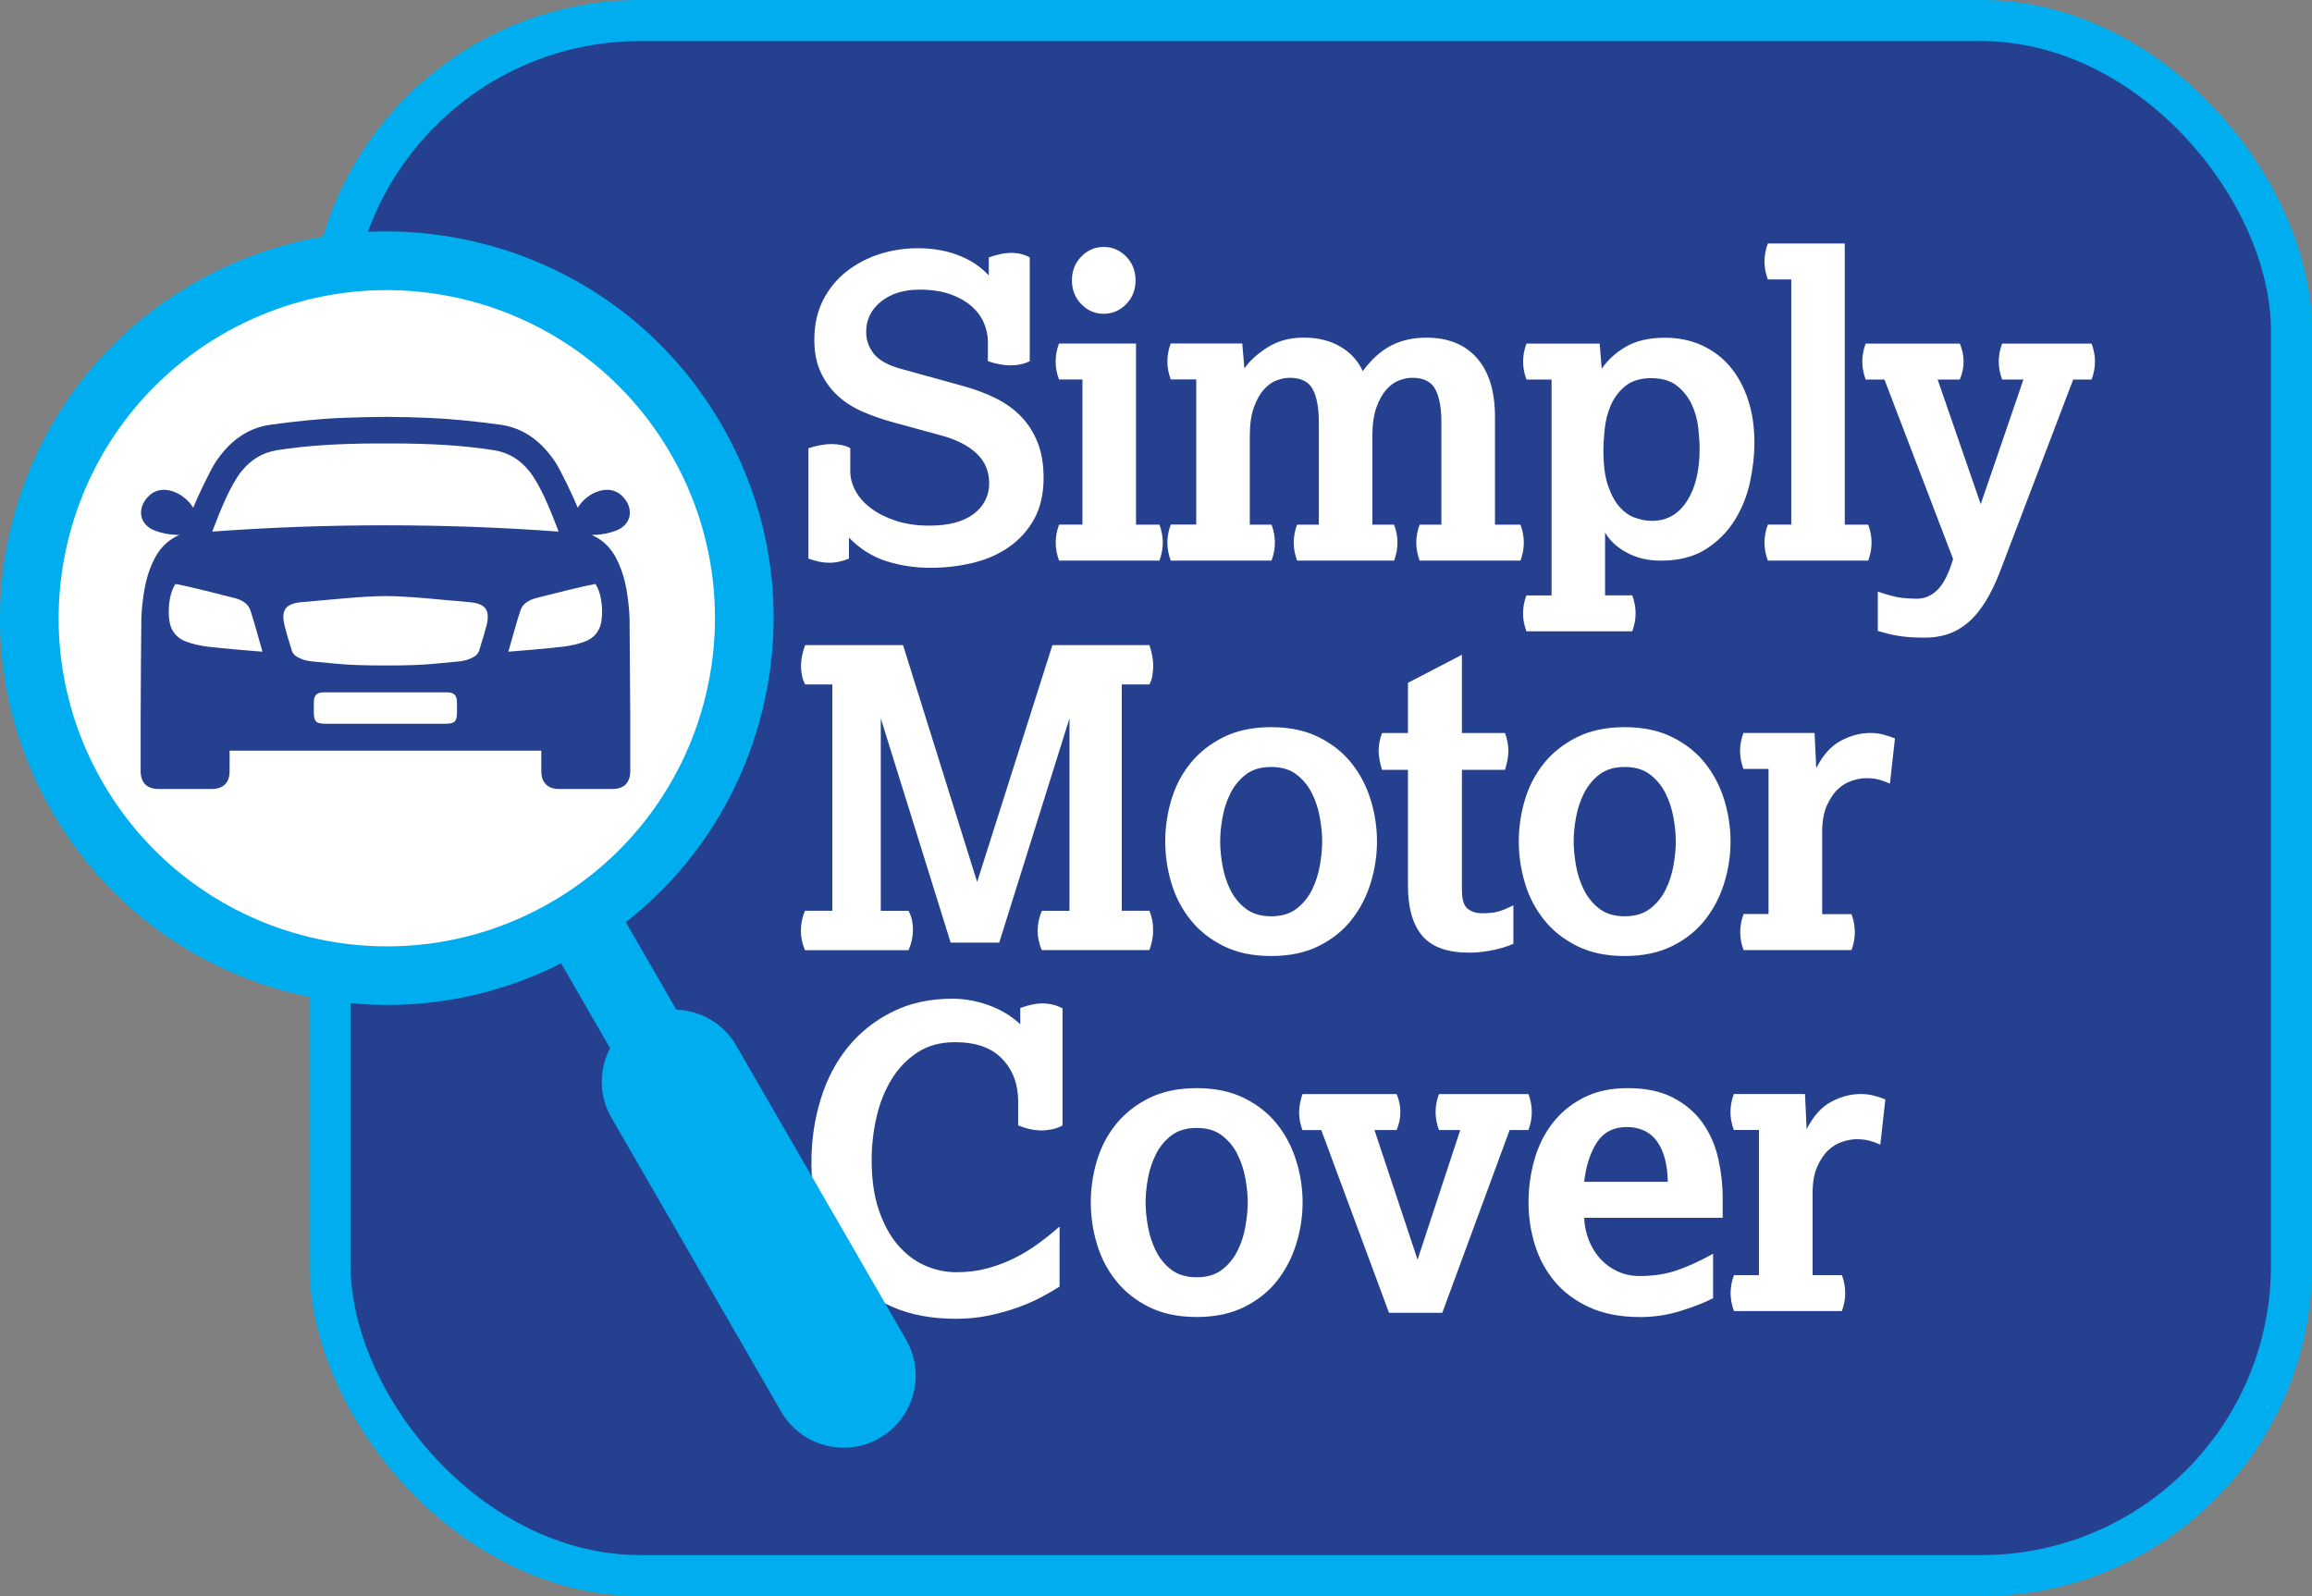
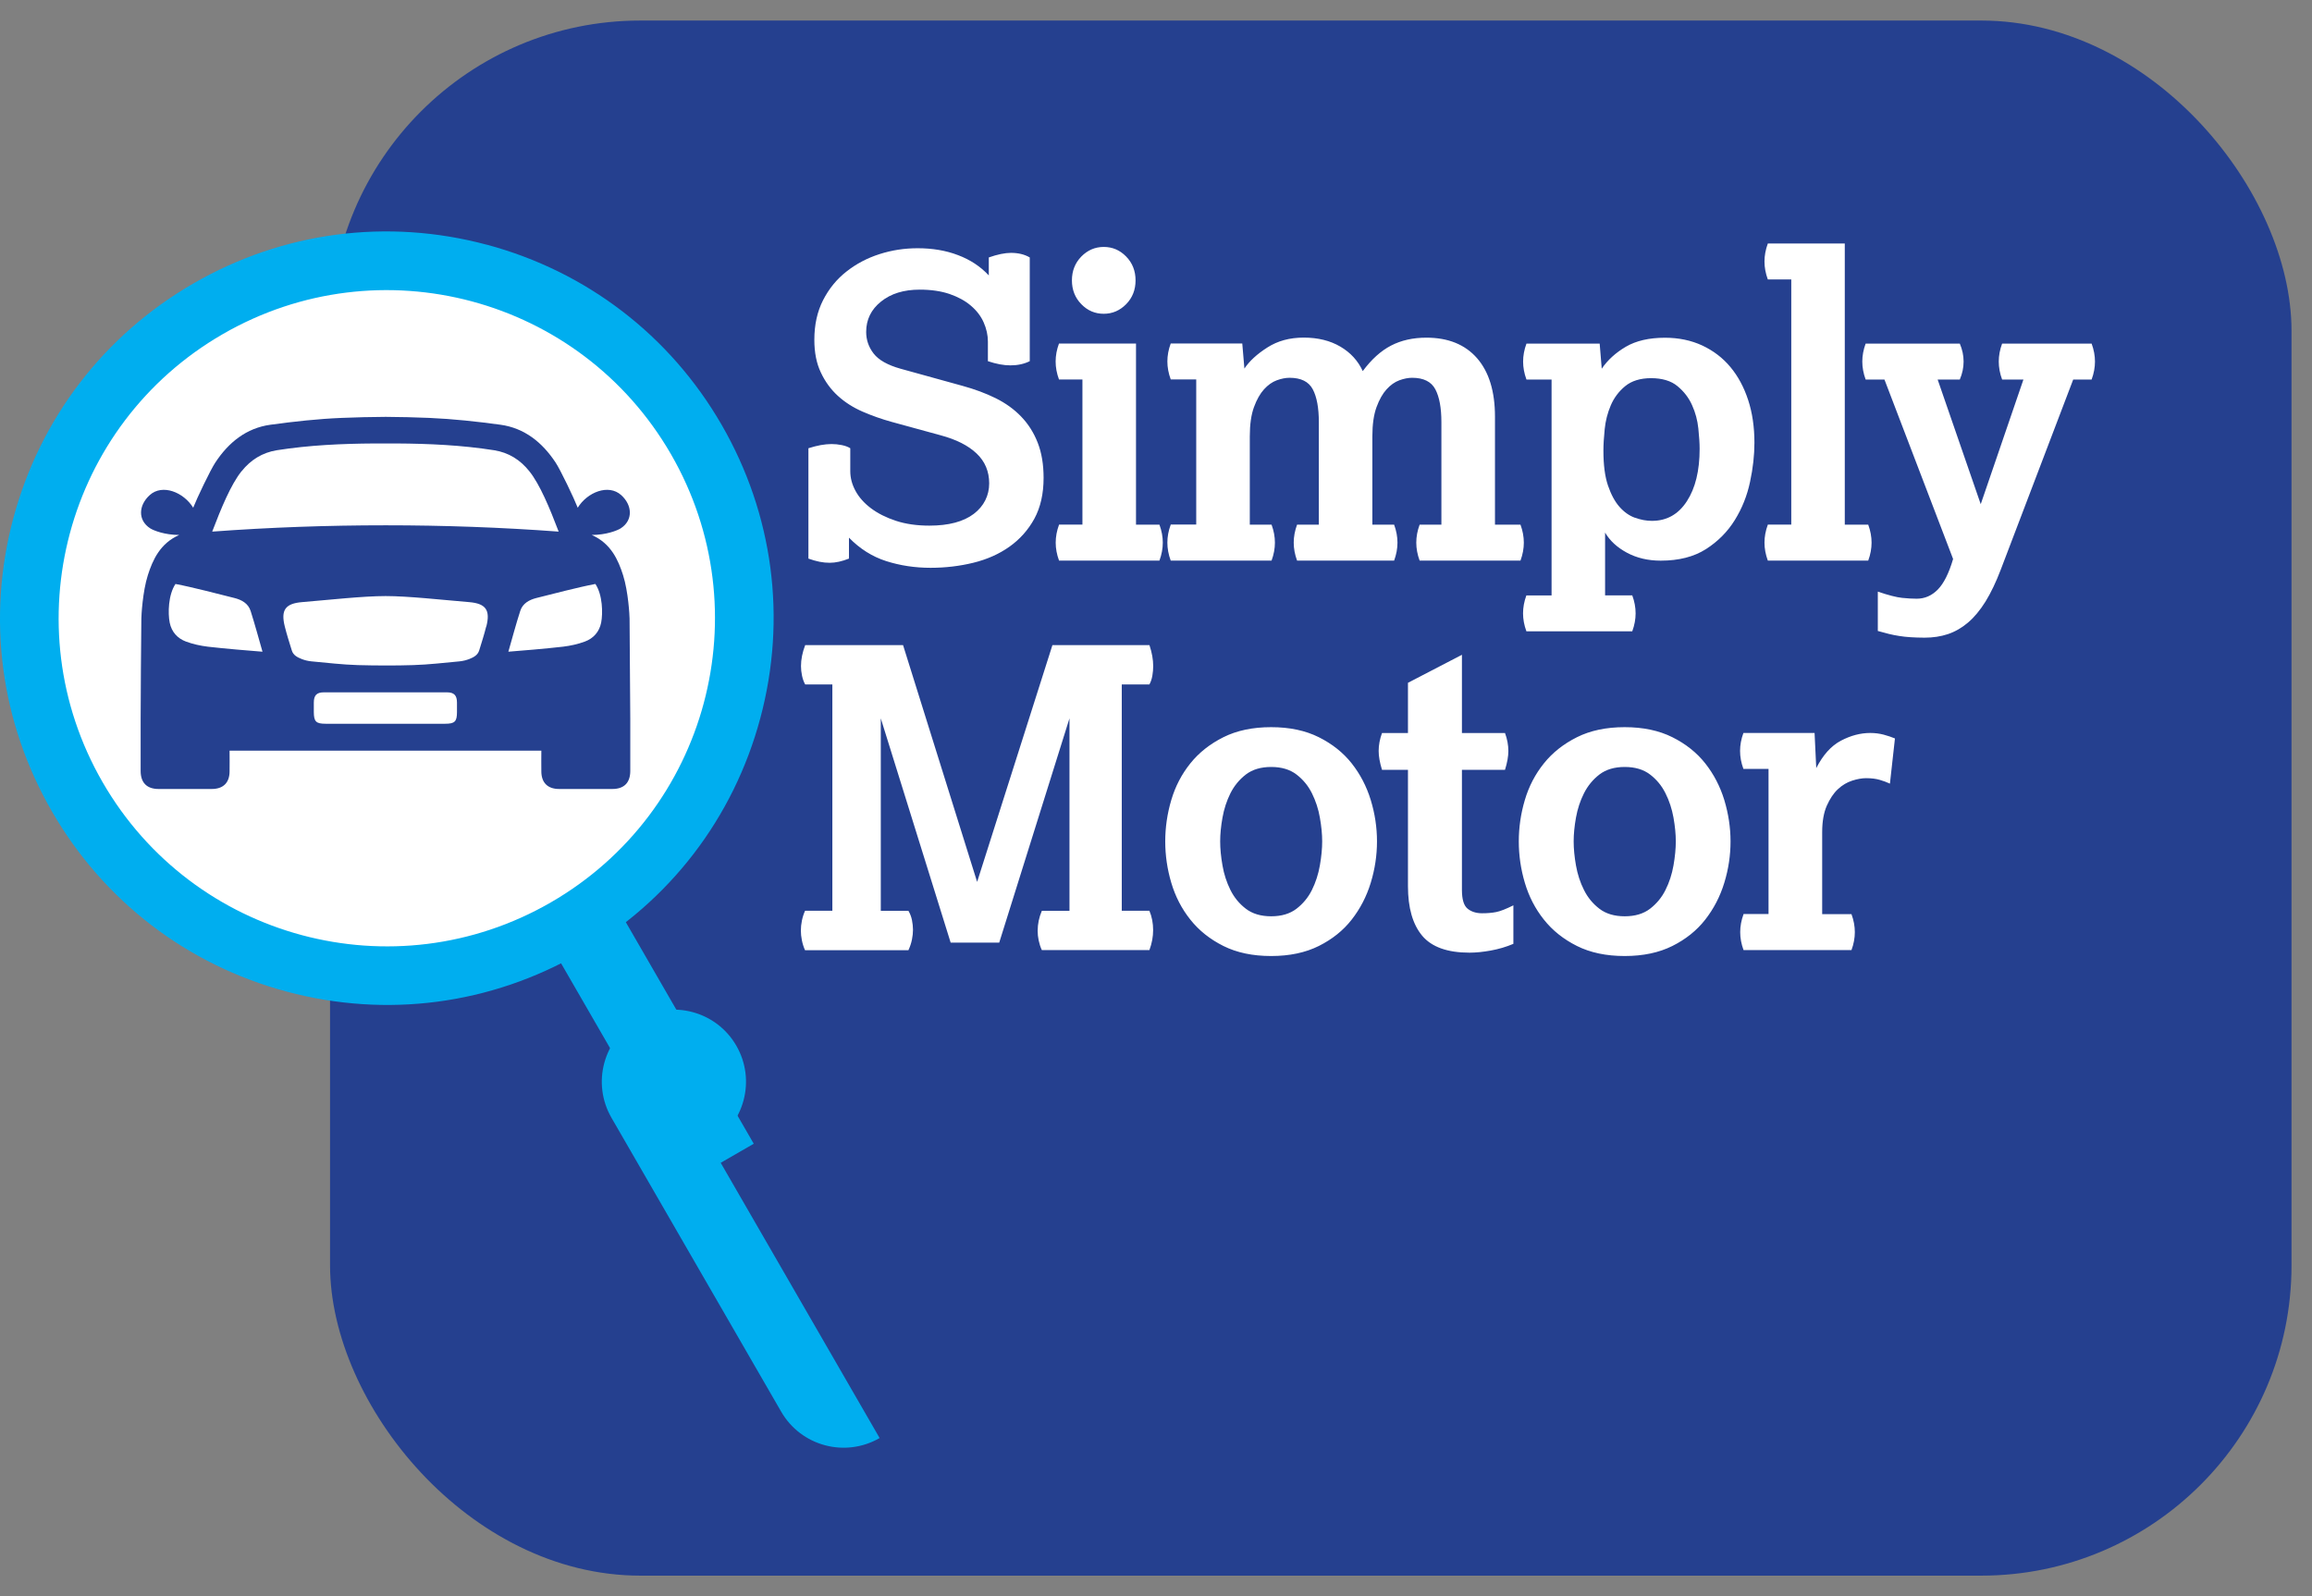
<svg xmlns="http://www.w3.org/2000/svg" id="Layer_1" data-name="Layer 1" viewBox="0 0 359.01 247.88">
  <rect x="0" y="0" width="359.01" height="247.88" fill="#808080" stroke="none" />
  <defs>
    <style>
      .cls-1 {
        fill: #25408f;
      }

      .cls-2 {
        fill: #00aeef;
      }

      .cls-3 {
        fill: #fff;
      }

      .cls-4 {
        fill: none;
        stroke: #00aeef;
        stroke-width: 6.38px;
      }
    </style>
  </defs>
  <g>
    <rect class="cls-1" x="51.25" y="3.19" width="304.58" height="241.51" rx="48.19" ry="48.19" />
-     <rect class="cls-4" x="51.25" y="3.19" width="304.58" height="241.51" rx="48.19" ry="48.19" />
-     <path class="cls-3" d="M269.25,198.03c-.35.95-.52,1.88-.52,2.79s.17,1.84.52,2.79h16.76c.35-.95.52-1.88.52-2.79s-.17-1.84-.52-2.79h-4.55v-12.73c0-1.65.24-3.01.71-4.09.48-1.08,1.05-1.94,1.72-2.57.67-.63,1.41-1.07,2.21-1.33.8-.26,1.53-.39,2.18-.39.82,0,1.53.09,2.11.26.58.17,1.11.37,1.59.58l.78-7.02c-.52-.22-1.1-.41-1.76-.58-.65-.17-1.34-.26-2.08-.26-1.52,0-3.03.4-4.55,1.2-1.52.8-2.79,2.22-3.83,4.26l-.26-5.46h-11.05c-.35.95-.52,1.88-.52,2.79s.17,1.84.52,2.79h3.9v22.55h-3.9ZM245.99,183.54c.3-2.55.98-4.61,2.01-6.17,1.04-1.56,2.58-2.34,4.61-2.34s3.65.75,4.71,2.24c1.06,1.5,1.61,3.58,1.66,6.27h-13ZM266,194.72c-2.04,1.13-3.91,1.98-5.62,2.57-1.71.58-3.63.88-5.75.88-1.26,0-2.4-.24-3.44-.72-1.04-.48-1.93-1.12-2.66-1.92-.74-.8-1.33-1.75-1.79-2.86-.45-1.11-.7-2.29-.75-3.54h21.51v-3.12c0-1.99-.23-4.01-.68-6.04-.45-2.04-1.25-3.87-2.37-5.49-1.13-1.62-2.64-2.94-4.55-3.96-1.91-1.02-4.29-1.53-7.15-1.53-2.69,0-5,.51-6.95,1.53-1.95,1.02-3.55,2.36-4.81,4.03-1.26,1.67-2.18,3.56-2.76,5.68-.59,2.12-.88,4.29-.88,6.5s.32,4.44.98,6.56c.65,2.12,1.67,4.02,3.05,5.69,1.39,1.67,3.18,3.01,5.39,4.03,2.21,1.02,4.85,1.53,7.93,1.53,2.08,0,4.13-.3,6.14-.91,2.01-.61,3.74-1.28,5.17-2.01v-6.89ZM215.71,203.88h8.25l10.46-28.39h2.92c.35-.95.52-1.88.52-2.79s-.17-1.84-.52-2.79h-13.9c-.35.95-.52,1.88-.52,2.79s.17,1.84.52,2.79h3.31l-6.63,20.14-6.69-20.14h3.44c.39-.91.58-1.84.58-2.79s-.19-1.88-.58-2.79h-14.62c-.35,1.04-.52,1.99-.52,2.86,0,.91.17,1.82.52,2.73h2.92l10.52,28.39ZM181.89,197.19c-1.02-.78-1.82-1.75-2.4-2.92-.58-1.17-1-2.44-1.24-3.8-.24-1.37-.36-2.61-.36-3.74s.12-2.36.36-3.7c.24-1.34.65-2.6,1.24-3.77.59-1.17,1.39-2.14,2.4-2.92,1.02-.78,2.33-1.17,3.93-1.17s2.91.39,3.93,1.17c1.02.78,1.82,1.75,2.4,2.92.58,1.17,1,2.43,1.24,3.77.24,1.34.36,2.58.36,3.7s-.12,2.37-.36,3.74c-.24,1.36-.65,2.63-1.24,3.8-.58,1.17-1.39,2.14-2.4,2.92-1.02.78-2.33,1.17-3.93,1.17s-2.91-.39-3.93-1.17M193.23,202.97c2.08-1.04,3.78-2.4,5.1-4.09,1.32-1.69,2.31-3.59,2.96-5.72.65-2.12.98-4.27.98-6.43s-.33-4.31-.98-6.43c-.65-2.12-1.64-4.02-2.96-5.69-1.32-1.67-3.02-3.02-5.1-4.06-2.08-1.04-4.55-1.56-7.41-1.56s-5.33.52-7.41,1.56c-2.08,1.04-3.79,2.39-5.13,4.06-1.34,1.67-2.33,3.56-2.96,5.69-.63,2.12-.94,4.27-.94,6.43s.31,4.31.94,6.43c.63,2.12,1.61,4.03,2.96,5.72,1.34,1.69,3.05,3.05,5.13,4.09,2.08,1.04,4.55,1.56,7.41,1.56s5.33-.52,7.41-1.56M164.51,190.5c-1.04.91-2.13,1.79-3.28,2.63-1.15.85-2.37,1.59-3.67,2.24-1.3.65-2.7,1.18-4.19,1.59-1.49.41-3.11.62-4.84.62s-3.39-.36-4.97-1.07c-1.58-.72-2.98-1.79-4.19-3.22-1.21-1.43-2.19-3.24-2.92-5.42-.74-2.19-1.1-4.75-1.1-7.7,0-2.25.25-4.47.75-6.66.5-2.19,1.28-4.15,2.34-5.88,1.06-1.73,2.4-3.13,4.03-4.19,1.62-1.06,3.56-1.59,5.82-1.59,3.25,0,5.69.87,7.34,2.6,1.65,1.73,2.47,3.92,2.47,6.56v3.77c1.3.52,2.51.78,3.64.78.56,0,1.13-.07,1.69-.19.56-.13,1.08-.32,1.56-.58v-18.19c-.48-.26-.99-.46-1.53-.58-.54-.13-1.07-.19-1.59-.19-1,0-2.14.24-3.44.71v2.53c-1.39-1.3-3.02-2.28-4.91-2.96-1.88-.67-3.76-1.01-5.62-1.01-3.51,0-6.63.68-9.36,2.05-2.73,1.36-5.02,3.19-6.89,5.49-1.86,2.3-3.27,4.99-4.22,8.09-.95,3.1-1.43,6.36-1.43,9.78s.46,6.75,1.4,9.71c.93,2.97,2.34,5.53,4.22,7.7,1.88,2.17,4.22,3.85,7.02,5.07,2.79,1.21,6.05,1.82,9.78,1.82,1.82,0,3.55-.17,5.2-.52,1.64-.35,3.15-.77,4.51-1.27,1.36-.5,2.59-1.04,3.67-1.62,1.08-.58,1.99-1.12,2.73-1.59v-9.29Z" />
    <path class="cls-3" d="M270.74,141.97c-.35.95-.52,1.88-.52,2.79s.17,1.84.52,2.79h16.76c.35-.95.52-1.88.52-2.79s-.17-1.84-.52-2.79h-4.55v-12.74c0-1.64.24-3.01.71-4.09.48-1.08,1.05-1.94,1.72-2.57.67-.63,1.41-1.07,2.21-1.33.8-.26,1.53-.39,2.18-.39.82,0,1.53.09,2.11.26.59.17,1.12.37,1.59.59l.78-7.02c-.52-.22-1.1-.41-1.76-.59-.65-.17-1.34-.26-2.08-.26-1.52,0-3.03.4-4.55,1.2-1.52.8-2.79,2.22-3.83,4.26l-.26-5.46h-11.05c-.35.95-.52,1.88-.52,2.79s.17,1.84.52,2.79h3.9v22.54h-3.9ZM248.36,141.13c-1.02-.78-1.82-1.75-2.4-2.92-.59-1.17-1-2.44-1.24-3.8-.24-1.36-.36-2.61-.36-3.74s.12-2.36.36-3.7c.24-1.34.65-2.6,1.24-3.77.59-1.17,1.39-2.14,2.4-2.92,1.02-.78,2.33-1.17,3.93-1.17s2.91.39,3.93,1.17c1.02.78,1.82,1.75,2.4,2.92.59,1.17,1,2.43,1.24,3.77.24,1.34.36,2.58.36,3.7s-.12,2.37-.36,3.74c-.24,1.36-.65,2.63-1.24,3.8-.58,1.17-1.39,2.14-2.4,2.92-1.02.78-2.33,1.17-3.93,1.17s-2.91-.39-3.93-1.17M259.69,146.91c2.08-1.04,3.78-2.4,5.1-4.09,1.32-1.69,2.31-3.59,2.96-5.72.65-2.12.97-4.27.97-6.43s-.33-4.31-.97-6.43c-.65-2.12-1.64-4.02-2.96-5.69-1.32-1.67-3.02-3.02-5.1-4.06-2.08-1.04-4.55-1.56-7.41-1.56s-5.33.52-7.41,1.56c-2.08,1.04-3.79,2.39-5.13,4.06-1.34,1.67-2.33,3.56-2.96,5.69-.63,2.12-.94,4.27-.94,6.43s.31,4.31.94,6.43c.63,2.12,1.61,4.03,2.96,5.72,1.34,1.69,3.05,3.05,5.13,4.09,2.08,1.04,4.55,1.56,7.41,1.56s5.33-.52,7.41-1.56M218.63,137.62c0,3.38.74,5.94,2.21,7.7,1.47,1.75,3.92,2.63,7.34,2.63,1,0,2.1-.11,3.31-.33,1.21-.22,2.38-.56,3.51-1.04v-5.98c-1.13.56-2.01.91-2.66,1.04-.65.13-1.39.19-2.21.19-.91,0-1.66-.24-2.24-.71-.59-.48-.88-1.45-.88-2.92v-18.65h6.69c.35-1.12.52-2.1.52-2.92,0-.91-.17-1.84-.52-2.79h-6.69v-12.15l-8.38,4.35v7.8h-4.03c-.35.95-.52,1.88-.52,2.79,0,.82.17,1.8.52,2.92h4.03v18.06ZM193.46,141.13c-1.02-.78-1.82-1.75-2.4-2.92-.58-1.17-1-2.44-1.23-3.8-.24-1.36-.36-2.61-.36-3.74s.12-2.36.36-3.7c.24-1.34.65-2.6,1.23-3.77.59-1.17,1.39-2.14,2.4-2.92,1.02-.78,2.33-1.17,3.93-1.17s2.91.39,3.93,1.17c1.02.78,1.82,1.75,2.4,2.92.58,1.17,1,2.43,1.23,3.77.24,1.34.36,2.58.36,3.7s-.12,2.37-.36,3.74c-.24,1.36-.65,2.63-1.23,3.8-.58,1.17-1.39,2.14-2.4,2.92-1.02.78-2.33,1.17-3.93,1.17s-2.91-.39-3.93-1.17M204.79,146.91c2.08-1.04,3.78-2.4,5.1-4.09,1.32-1.69,2.31-3.59,2.96-5.72.65-2.12.97-4.27.97-6.43s-.32-4.31-.97-6.43c-.65-2.12-1.64-4.02-2.96-5.69-1.32-1.67-3.02-3.02-5.1-4.06-2.08-1.04-4.55-1.56-7.41-1.56s-5.33.52-7.41,1.56c-2.08,1.04-3.79,2.39-5.13,4.06-1.34,1.67-2.33,3.56-2.96,5.69-.63,2.12-.94,4.27-.94,6.43s.31,4.31.94,6.43c.63,2.12,1.61,4.03,2.96,5.72,1.34,1.69,3.05,3.05,5.13,4.09,2.08,1.04,4.55,1.56,7.41,1.56s5.33-.52,7.41-1.56M125.01,141.45c-.22.48-.38.99-.49,1.53-.11.54-.16,1.05-.16,1.53s.05.99.16,1.53c.11.54.27,1.05.49,1.53h16.05c.26-.56.44-1.11.55-1.66.11-.54.16-1.05.16-1.53s-.06-.98-.16-1.5c-.11-.52-.29-1-.55-1.43h-4.29v-29.89l10.85,34.83h7.54l10.91-34.83v29.89h-4.29c-.43,1-.65,2.04-.65,3.12,0,.48.05.97.16,1.49.11.52.27,1.02.49,1.49h16.7c.39-1.04.58-2.08.58-3.12s-.19-2.08-.58-2.99h-4.29v-35.15h4.29c.22-.39.37-.84.46-1.36.09-.52.13-1.02.13-1.49,0-1-.19-2.08-.58-3.25h-15.07l-11.69,36.77-11.5-36.77h-15.2c-.43,1.13-.65,2.21-.65,3.25,0,.48.05.97.16,1.49.11.52.27.97.49,1.36h4.22v35.15h-4.22Z" />
    <path class="cls-3" d="M291.59,97.99c.61.17,1.18.32,1.72.46.54.13,1.08.24,1.62.32.54.09,1.13.15,1.75.19.63.04,1.35.07,2.18.07,1.3,0,2.5-.18,3.61-.55,1.1-.37,2.14-.96,3.12-1.79.97-.82,1.88-1.92,2.73-3.28.84-1.37,1.63-3.02,2.37-4.97l11.24-29.5h2.86c.35-.95.52-1.88.52-2.79s-.17-1.84-.52-2.79h-13.9c-.35.95-.52,1.88-.52,2.79s.17,1.84.52,2.79h3.31l-6.63,19.36-6.69-19.36h3.44c.39-.91.59-1.84.59-2.79s-.2-1.88-.59-2.79h-14.62c-.35.95-.52,1.88-.52,2.79s.17,1.84.52,2.79h2.92l10.66,27.87c-.65,2.21-1.44,3.79-2.37,4.74-.93.95-2.02,1.43-3.28,1.43-.65,0-1.41-.04-2.27-.13-.87-.09-2.12-.41-3.77-.97v6.11ZM274.51,81.48c-.35.95-.52,1.88-.52,2.79s.17,1.84.52,2.79h15.59c.35-.95.52-1.88.52-2.79s-.17-1.84-.52-2.79h-3.64v-43.66h-11.95c-.35.95-.52,1.88-.52,2.79s.17,1.84.52,2.79h3.64v38.07h-3.64ZM253.88,80.41c-.89-.32-1.69-.89-2.4-1.69-.71-.8-1.31-1.91-1.79-3.31-.48-1.41-.71-3.22-.71-5.43,0-.95.07-2.07.2-3.35.13-1.28.44-2.5.94-3.67.5-1.17,1.24-2.17,2.24-2.99,1-.82,2.34-1.24,4.03-1.24s3.1.41,4.09,1.24c1,.82,1.76,1.81,2.27,2.96.52,1.15.84,2.35.97,3.61.13,1.26.2,2.32.2,3.18,0,3.38-.66,6.09-1.98,8.12-1.32,2.04-3.13,3.05-5.42,3.05-.87,0-1.74-.16-2.63-.49M237.02,92.46c-.35.95-.52,1.88-.52,2.79s.17,1.84.52,2.79h16.44c.35-.95.52-1.88.52-2.79s-.17-1.84-.52-2.79h-4.22v-9.75c.74,1.26,1.86,2.3,3.38,3.12,1.52.82,3.27,1.24,5.26,1.24,2.82,0,5.15-.6,7.02-1.79,1.86-1.19,3.36-2.7,4.48-4.51,1.13-1.82,1.92-3.8,2.37-5.94.46-2.14.68-4.17.68-6.07,0-2.43-.32-4.64-.97-6.63-.65-1.99-1.57-3.7-2.76-5.13-1.19-1.43-2.65-2.54-4.38-3.35-1.73-.8-3.66-1.2-5.78-1.2-2.47,0-4.49.47-6.08,1.4-1.58.93-2.83,2.07-3.74,3.41l-.32-3.9h-11.37c-.35.95-.52,1.88-.52,2.79s.17,1.84.52,2.79h3.9v33.53h-3.9ZM181.79,81.48c-.35.95-.52,1.88-.52,2.79s.17,1.84.52,2.79h15.66c.35-.95.52-1.88.52-2.79s-.17-1.84-.52-2.79h-3.38v-13.71c0-1.86.22-3.38.65-4.55.43-1.17.95-2.09,1.56-2.76.61-.67,1.27-1.14,1.98-1.4.71-.26,1.38-.39,1.98-.39,1.78,0,2.98.6,3.61,1.79.63,1.19.94,2.89.94,5.1v15.92h-3.38c-.35.95-.52,1.88-.52,2.79s.17,1.84.52,2.79h15.07c.35-.95.52-1.88.52-2.79s-.17-1.84-.52-2.79h-3.38v-13.71c0-1.86.22-3.38.65-4.55.43-1.17.95-2.09,1.56-2.76.61-.67,1.27-1.14,1.98-1.4.71-.26,1.38-.39,1.98-.39,1.78,0,2.98.6,3.61,1.79.63,1.19.94,2.89.94,5.1v15.92h-3.38c-.35.95-.52,1.88-.52,2.79s.17,1.84.52,2.79h15.66c.35-.95.52-1.88.52-2.79s-.17-1.84-.52-2.79h-3.96v-16.76c0-3.94-.93-6.97-2.79-9.1-1.86-2.12-4.48-3.18-7.86-3.18-2.08,0-3.91.41-5.49,1.23-1.58.82-3.04,2.14-4.39,3.96-.74-1.6-1.89-2.87-3.48-3.8-1.58-.93-3.48-1.4-5.68-1.4s-4.05.51-5.65,1.53c-1.6,1.02-2.79,2.11-3.57,3.28l-.33-3.9h-11.11c-.35.95-.52,1.88-.52,2.79s.17,1.84.52,2.79h3.96v22.54h-3.96ZM164.45,81.48c-.35.95-.52,1.88-.52,2.79s.17,1.84.52,2.79h15.59c.35-.95.52-1.88.52-2.79s-.17-1.84-.52-2.79h-3.64v-28.13h-11.96c-.35.95-.52,1.88-.52,2.79s.17,1.84.52,2.79h3.64v22.54h-3.64ZM174.87,47.24c.98-1,1.46-2.23,1.46-3.7s-.49-2.71-1.46-3.7c-.97-1-2.13-1.49-3.48-1.49s-2.5.5-3.48,1.49c-.97,1-1.46,2.23-1.46,3.7s.49,2.71,1.46,3.7c.97,1,2.13,1.49,3.48,1.49s2.5-.5,3.48-1.49M125.53,86.75c.61.22,1.18.38,1.72.49.54.11,1.07.16,1.59.16.91,0,1.9-.22,2.99-.65v-3.25c1.69,1.73,3.62,2.95,5.78,3.64,2.16.69,4.46,1.04,6.89,1.04,2.29,0,4.5-.26,6.63-.78,2.12-.52,4-1.35,5.62-2.5,1.62-1.15,2.91-2.6,3.87-4.35.95-1.75,1.43-3.87,1.43-6.33,0-2.08-.3-3.9-.91-5.46-.61-1.56-1.46-2.91-2.57-4.06-1.1-1.15-2.43-2.1-3.96-2.86-1.54-.76-3.26-1.4-5.16-1.92l-9.62-2.66c-1.99-.56-3.38-1.34-4.16-2.34-.78-1-1.17-2.12-1.17-3.38,0-1.9.77-3.48,2.31-4.71,1.54-1.24,3.54-1.85,6.01-1.85,1.77,0,3.32.23,4.64.68,1.32.46,2.43,1.06,3.31,1.82.89.76,1.55,1.62,1.98,2.6.43.98.65,1.96.65,2.96v3.05c.65.22,1.27.38,1.85.49.58.11,1.14.16,1.66.16,1.13,0,2.12-.22,2.99-.65v-16.11c-.82-.48-1.8-.71-2.92-.71-.95,0-2.1.24-3.44.71v2.79c-1.3-1.39-2.89-2.44-4.78-3.15-1.88-.72-3.97-1.07-6.27-1.07-2.04,0-4.01.3-5.91.91-1.91.61-3.62,1.51-5.13,2.7-1.52,1.19-2.73,2.67-3.64,4.45-.91,1.78-1.36,3.83-1.36,6.17,0,1.95.33,3.64,1.01,5.07.67,1.43,1.56,2.64,2.66,3.64,1.1,1,2.38,1.81,3.83,2.44,1.45.63,2.96,1.16,4.51,1.59l7.6,2.08c2.42.65,4.29,1.59,5.59,2.83,1.3,1.23,1.95,2.78,1.95,4.64s-.8,3.53-2.4,4.74c-1.6,1.21-3.9,1.82-6.89,1.82-1.95,0-3.68-.25-5.2-.75-1.52-.5-2.8-1.15-3.87-1.95-1.06-.8-1.86-1.7-2.4-2.7-.54-1-.81-2.01-.81-3.05v-3.57c-.35-.22-.79-.38-1.33-.49-.54-.11-1.07-.16-1.59-.16s-1.07.06-1.66.16c-.59.11-1.23.27-1.92.49v17.15Z" />
    <path class="cls-3" d="M58.38,153.98c30.41,0,55.05-24.65,55.05-55.05s-24.65-55.05-55.05-55.05S3.33,68.52,3.33,98.92s24.65,55.05,55.05,55.05" />
-     <path class="cls-2" d="M136.59,223.33h0c-5.35,3.09-12.2,1.26-15.29-4.1l-26.35-45.64c-3.09-5.35-1.26-12.2,4.1-15.29s12.2-1.26,15.29,4.1l26.35,45.63c3.09,5.35,1.26,12.2-4.1,15.29" />
+     <path class="cls-2" d="M136.59,223.33h0c-5.35,3.09-12.2,1.26-15.29-4.1l-26.35-45.64c-3.09-5.35-1.26-12.2,4.1-15.29s12.2-1.26,15.29,4.1c3.09,5.35,1.26,12.2-4.1,15.29" />
  </g>
  <rect class="cls-2" x="95.45" y="141.43" width="11.9" height="41.98" transform="translate(-67.63 72.46) rotate(-30)" />
  <g>
    <path class="cls-2" d="M85.54,140.14c-24.37,14.07-55.53,5.72-69.6-18.65-14.07-24.37-5.72-55.53,18.65-69.6,24.37-14.07,55.53-5.72,69.6,18.65,14.07,24.37,5.72,55.53-18.65,69.6M75.61,38.01c-15.49-4.15-31.67-2.02-45.56,6-13.89,8.02-23.82,20.97-27.98,36.46-4.15,15.49-2.02,31.67,6,45.56,8.02,13.89,20.97,23.82,36.46,27.97,15.49,4.15,31.67,2.02,45.56-6,13.89-8.02,23.82-20.97,27.97-36.46,4.15-15.49,2.02-31.67-6-45.56-8.02-13.89-20.97-23.82-36.46-27.98" />
    <path class="cls-1" d="M93.35,96.69c-.29,1.45-1.21,2.46-2.54,2.95-1.08.4-2.23.65-3.38.79-2.69.31-6.55.63-8.49.78.61-2.14,1.18-4.27,1.84-6.32.37-1.18,1.4-1.74,2.52-2.02,2.44-.61,6.55-1.69,9.15-2.18,1.13,1.68,1.18,4.55.9,6M75.5,97.29c-.31,1.25-.71,2.48-1.09,3.72-.23.75-.88,1.07-1.52,1.33-.49.19-1.02.32-1.54.37-2.39.22-4.79.51-7.19.58-1.41.04-2.83.07-4.24.06-1.45,0-2.91-.02-4.36-.06-2.4-.07-4.8-.36-7.19-.58-.52-.05-1.05-.17-1.54-.37-.65-.26-1.3-.58-1.52-1.33-.38-1.24-.78-2.47-1.09-3.72-.63-2.53.06-3.56,2.68-3.78,4.32-.36,9.46-.94,12.98-.94,3.51,0,8.66.58,12.97.94,2.61.22,3.31,1.25,2.67,3.78M70.96,110.58c0,1.48-.34,1.82-1.85,1.82-3.06,0-6.12,0-9.18,0h-.08c-3.09,0-6.18,0-9.27,0-1.51,0-1.84-.33-1.85-1.82v-1.46c0-1.13.44-1.6,1.56-1.6,2.82,0,5.63,0,8.45,0,.37,0,.74,0,1.1,0h.09c.34,0,.68,0,1.02,0,2.82,0,5.63,0,8.45,0,1.11,0,1.56.47,1.56,1.6v1.46ZM32.27,100.43c-1.14-.14-2.3-.39-3.38-.79-1.33-.49-2.25-1.5-2.54-2.95-.29-1.45-.23-4.32.9-6,2.6.49,6.72,1.57,9.15,2.18,1.12.28,2.15.84,2.52,2.02.65,2.05,1.23,4.18,1.84,6.32-1.94-.15-5.8-.47-8.49-.78M37.51,73.19c1.41-1.76,3.2-2.9,5.49-3.27,5.02-.79,10.08-1.02,15.15-1.05.57,0,1.14,0,1.71,0s1.13,0,1.7,0c5.07.03,10.13.26,15.15,1.05,2.29.36,4.08,1.5,5.49,3.27,1.64,2.05,3.15,5.7,4.55,9.37-8.93-.66-17.86-.98-26.81-.98h-.09c-8.98,0-17.93.32-26.9.98,1.4-3.67,2.91-7.32,4.55-9.37M97.87,111.65c-.03-5.2-.06-10.39-.11-15.59,0-.41-.19-4.17-1.01-6.74-.74-2.33-1.88-4.94-4.87-6.24,2.26,0,4-.7,4.51-1.03,1.95-1.27,1.8-3.6.07-5.16-1.97-1.78-5.27-.45-6.75,1.96-.57-1.46-2.67-5.87-3.45-7.04-2.05-3.09-4.79-5.33-8.56-5.85-3.67-.5-7.37-.9-11.07-1.06-2.23-.09-4.46-.15-6.69-.16h0s-.04,0-.06,0c0,0-.02,0-.02,0h0c-2.26.01-4.52.07-6.78.16-3.7.15-7.4.56-11.07,1.06-3.76.51-6.51,2.75-8.56,5.85-.78,1.17-2.88,5.58-3.45,7.04-1.48-2.41-4.79-3.74-6.75-1.96-1.73,1.56-1.89,3.89.07,5.16.51.33,2.25,1.03,4.51,1.03-2.99,1.31-4.13,3.92-4.87,6.24-.82,2.57-1.01,6.33-1.01,6.74-.06,5.2-.09,10.39-.11,15.59-.01,2.69,0,5.39,0,8.08,0,1.83.97,2.8,2.78,2.8,2.76,0,5.51,0,8.27,0,1.78,0,2.76-.98,2.76-2.75,0-.82.02-2.3,0-3.2h48.41c-.02.9,0,2.38,0,3.2,0,1.77.98,2.75,2.76,2.75,2.76,0,5.52,0,8.27,0,1.81,0,2.78-.97,2.78-2.8,0-2.69.01-5.39,0-8.08" />
  </g>
</svg>